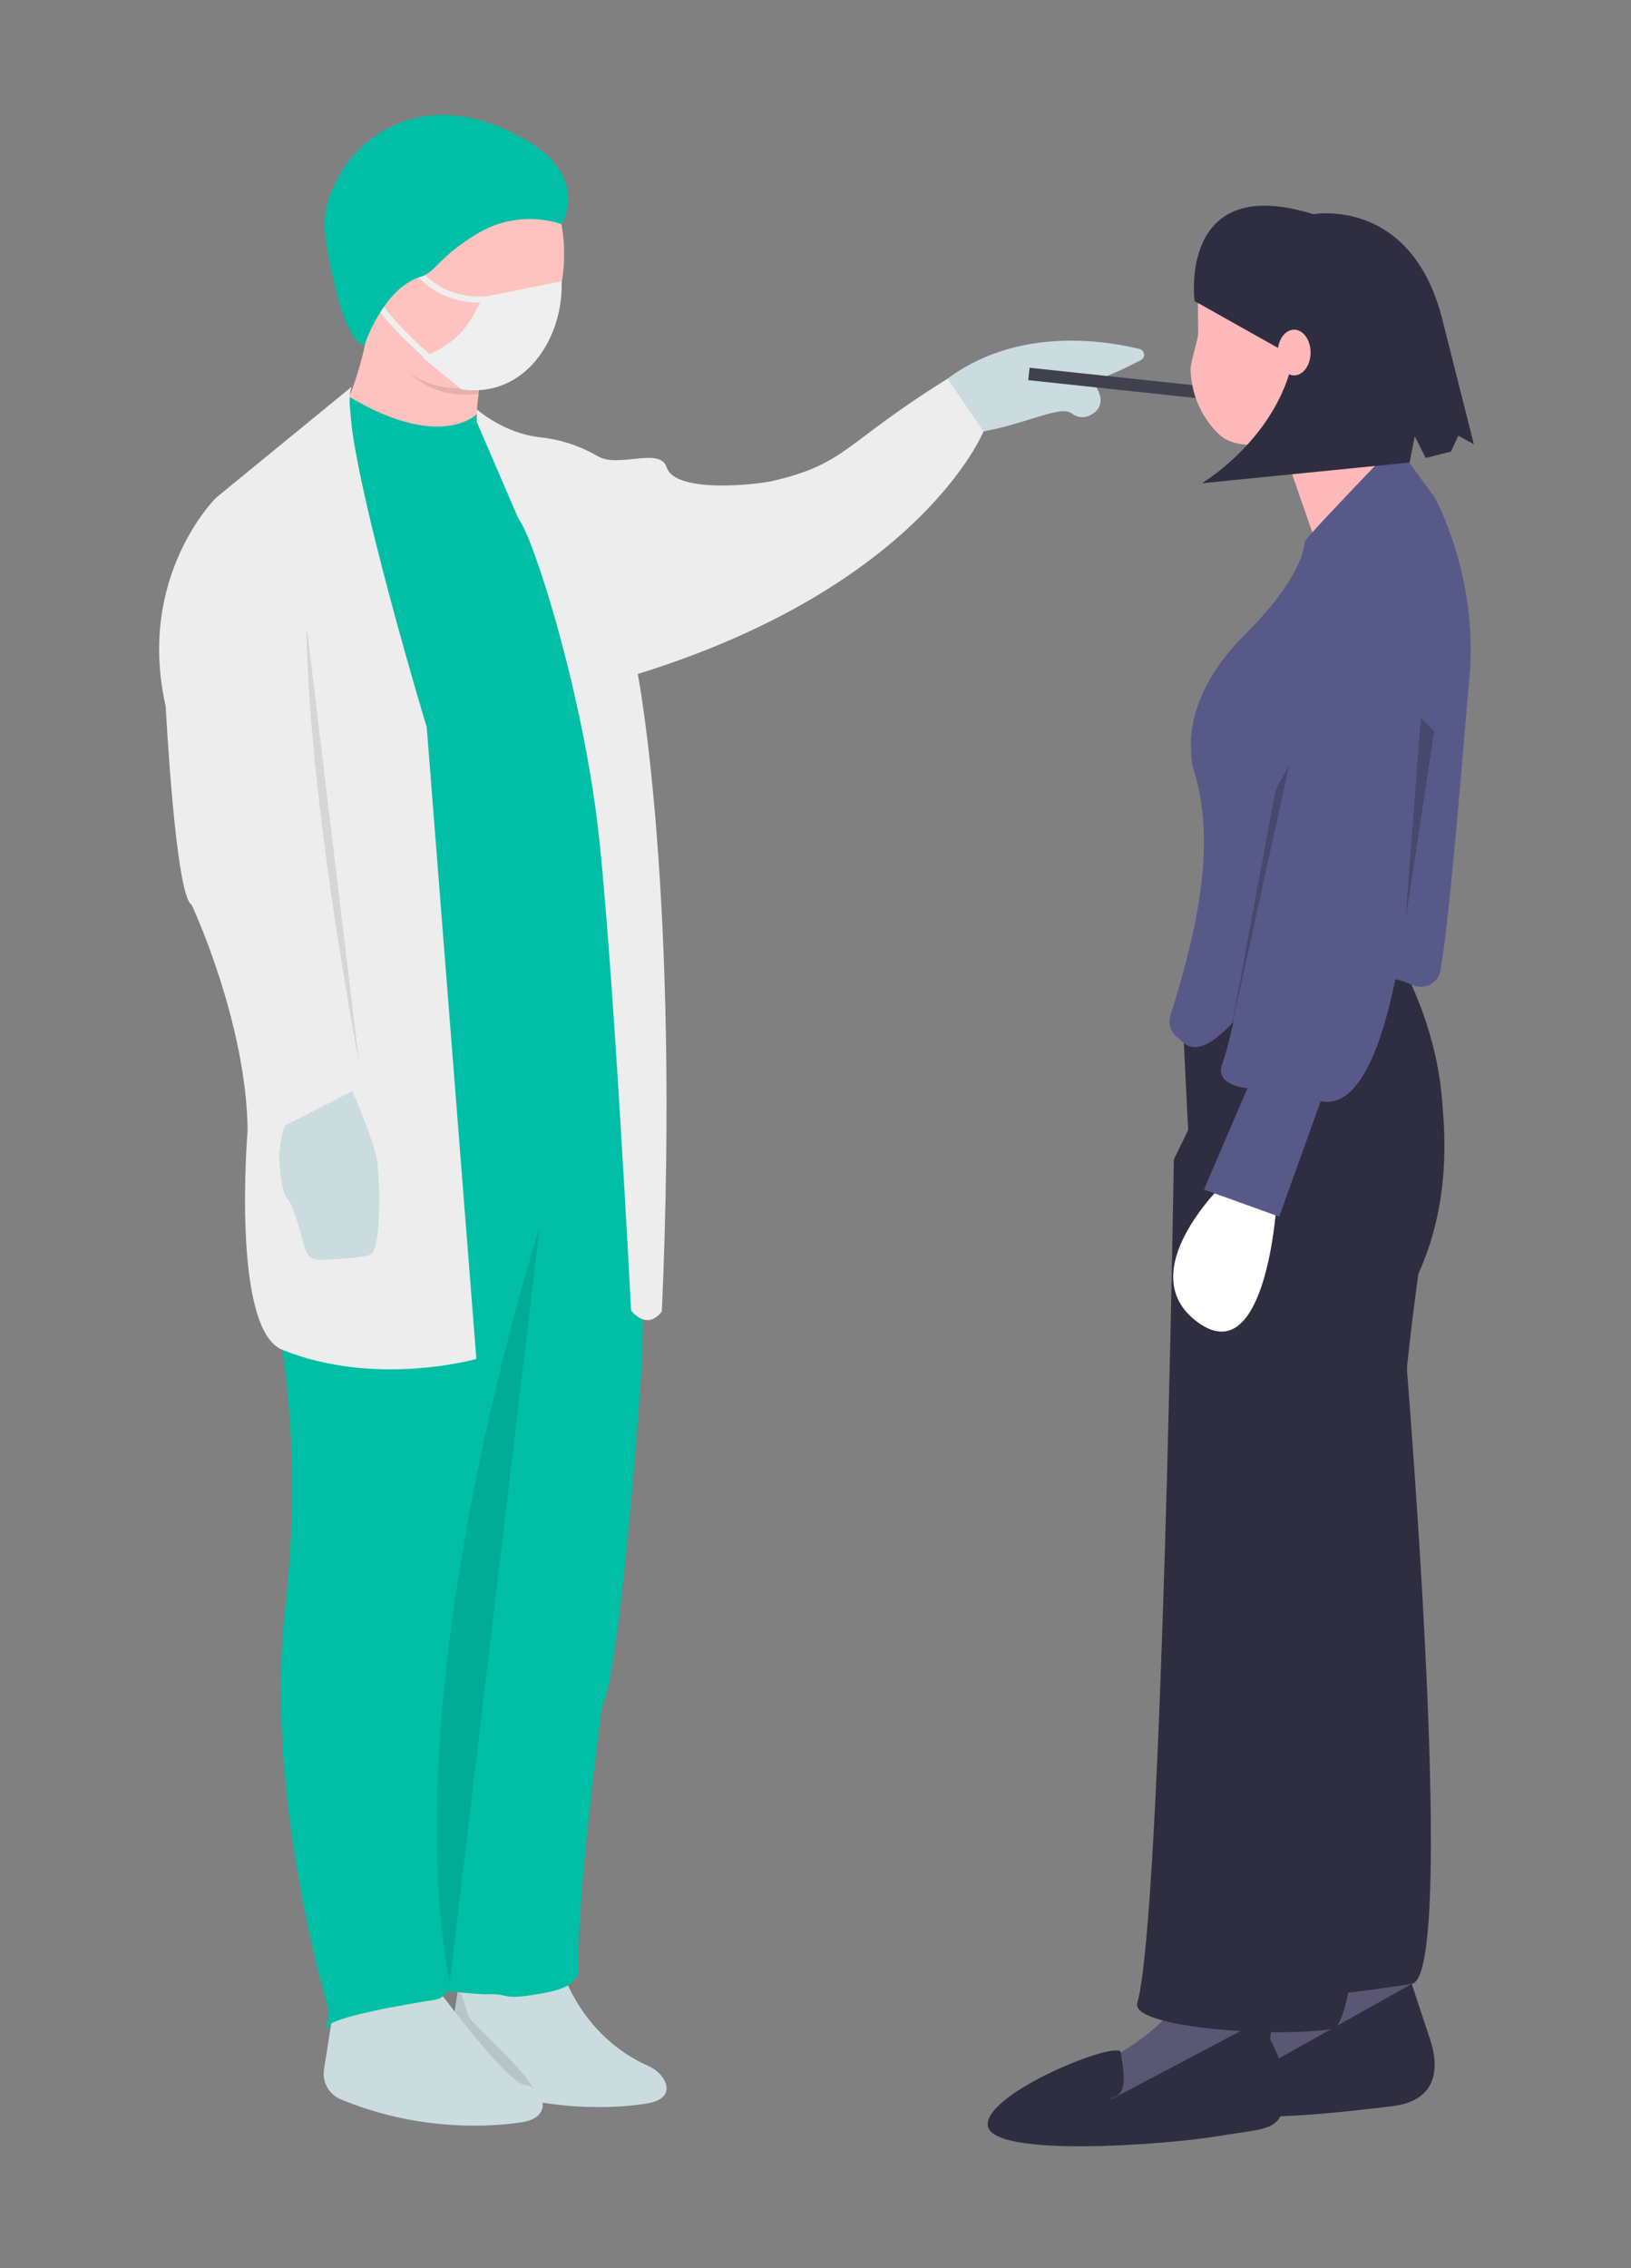
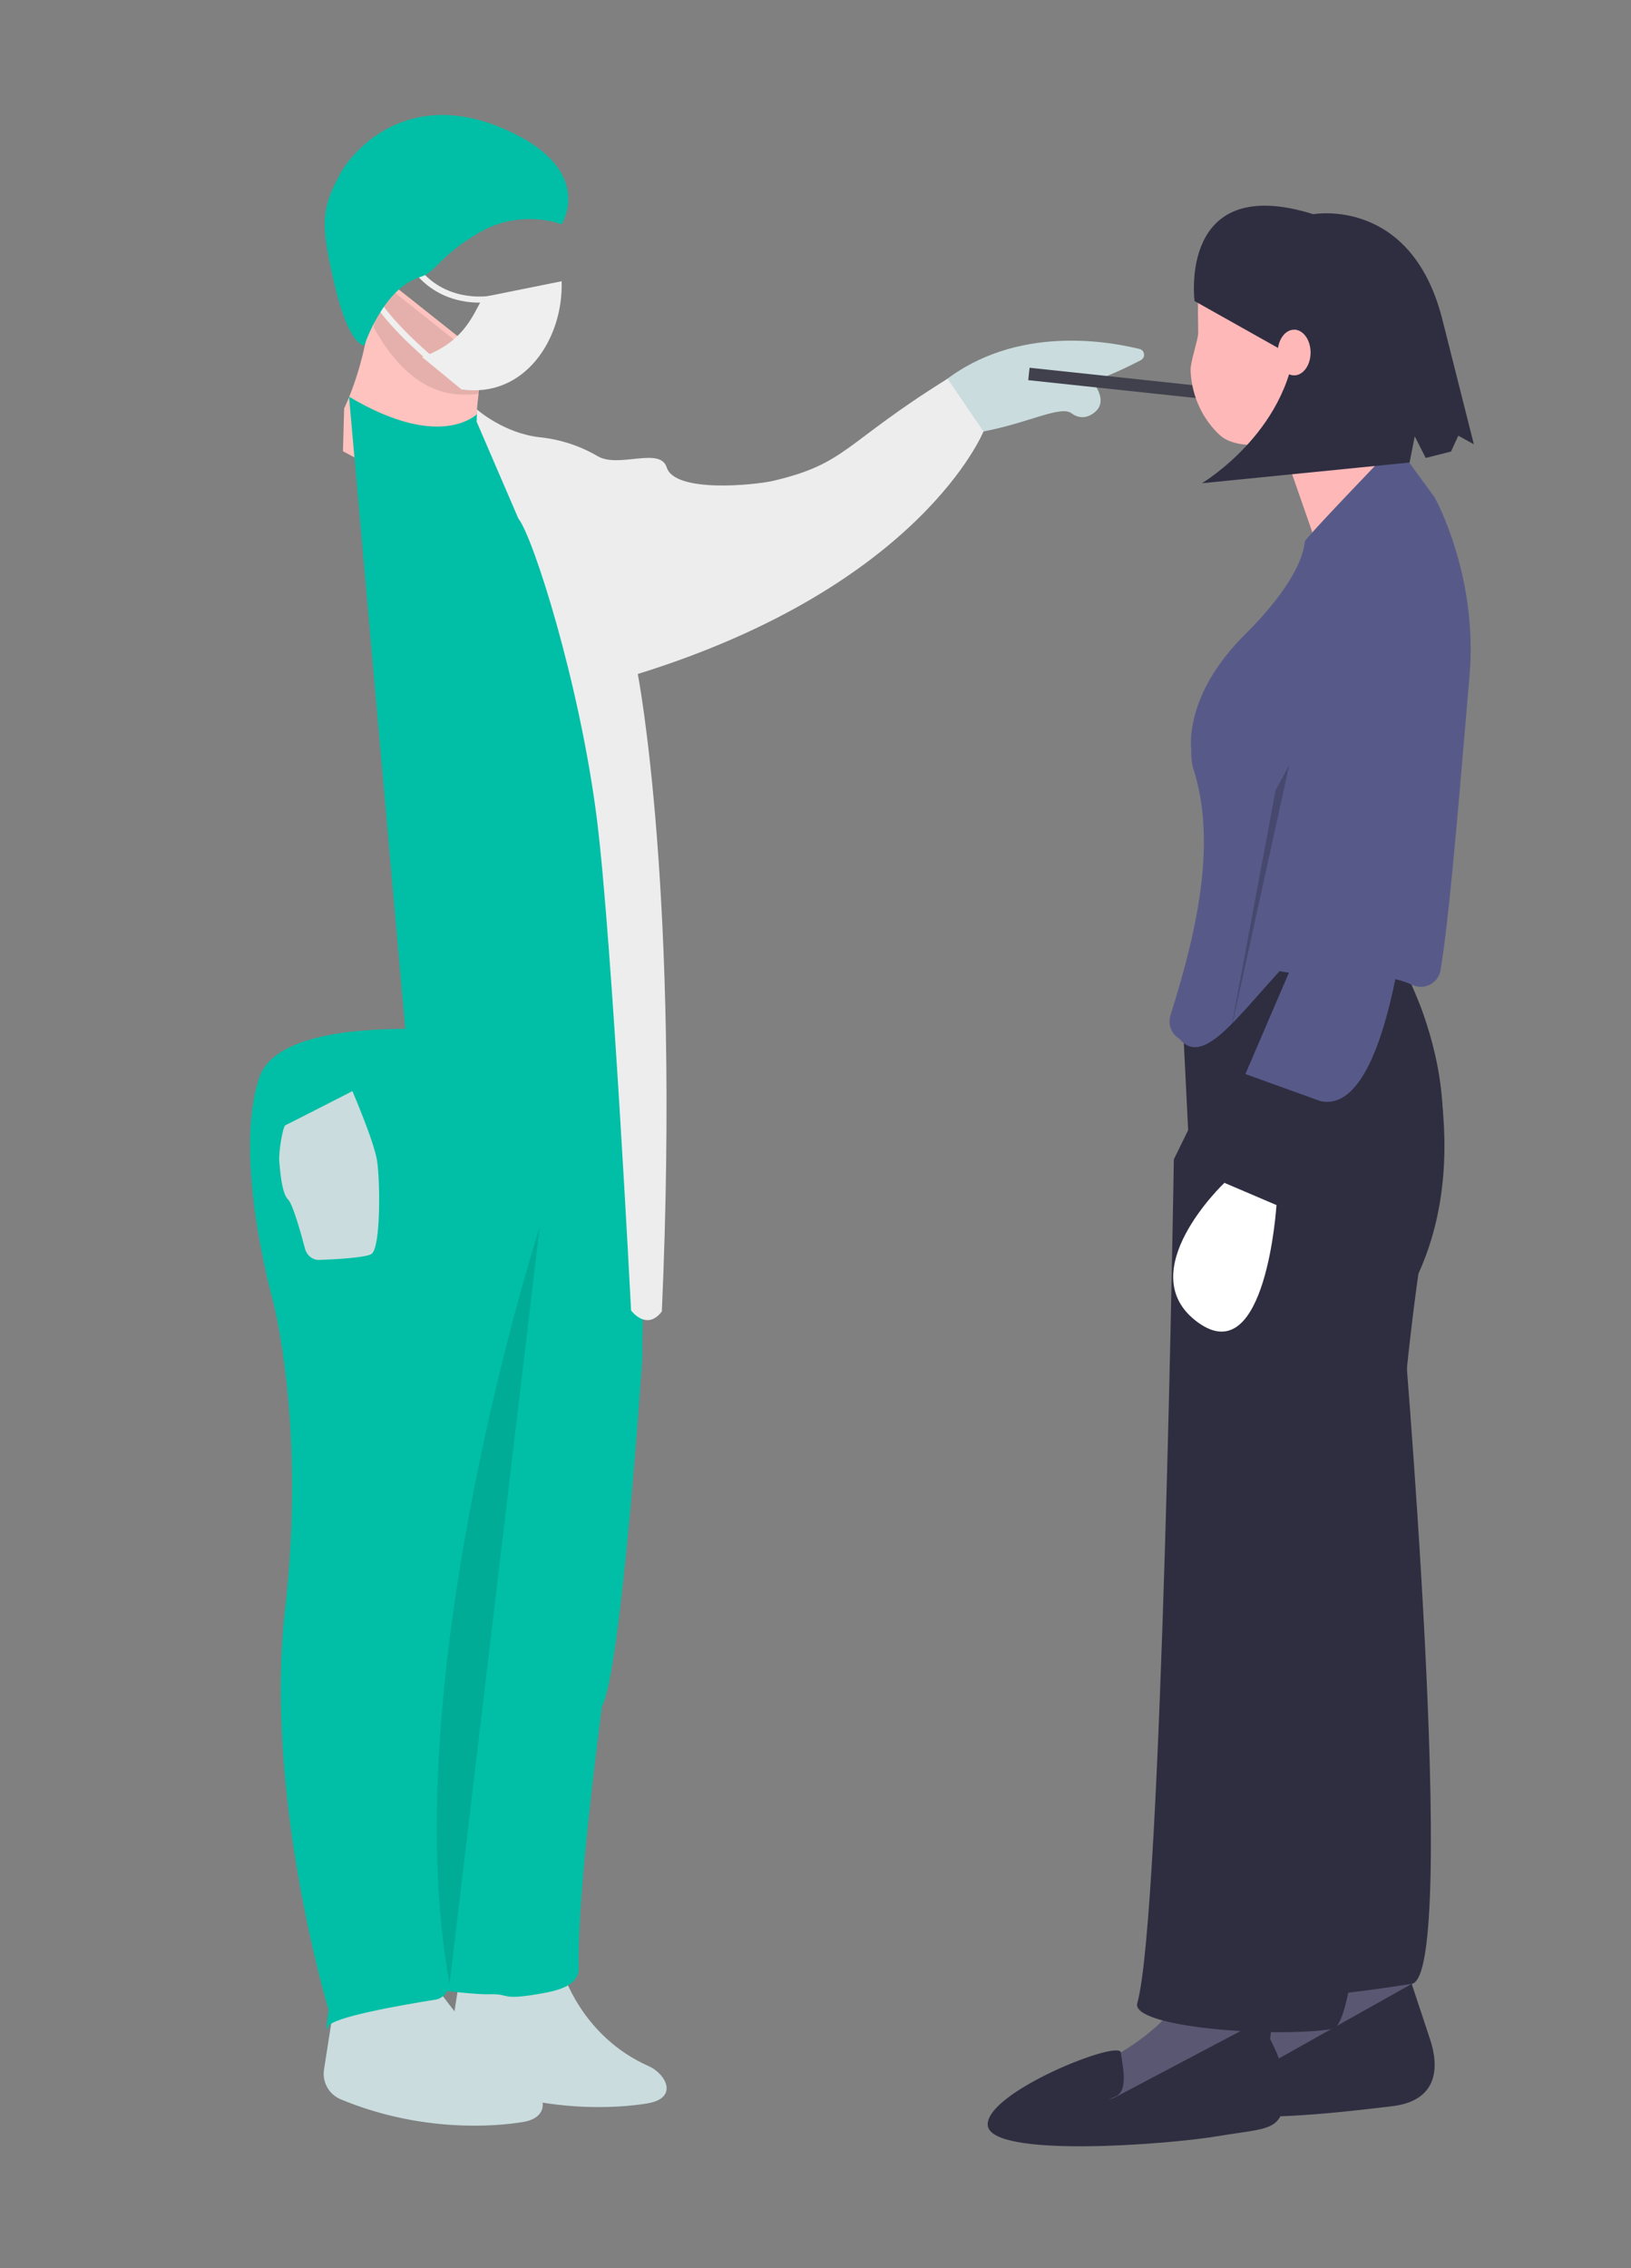
<svg xmlns="http://www.w3.org/2000/svg" version="1.1" id="_x31_8f216cc-8d22-4f63-b3b0-6d2860aae10e" x="0px" y="0px" viewBox="0 0 535.5 744.4" style="enable-background:new 0 0 535.5 744.4;" xml:space="preserve">
  <rect x="0" y="0" width="535.5" height="744.4" fill="#808080" stroke="none" />
  <style type="text/css">
	.st0{fill:#CADCDD;}
	.st1{opacity:0.1;enable-background:new    ;}
	.st2{fill:#00BFA6;}
	.st3{fill:#FEC3BE;}
	.st4{fill:#EDEDED;}
	.st5{fill:#40414D;}
	.st6{fill:#5A5773;}
	.st7{fill:#2F2E41;}
	.st8{fill:#FFB8B8;}
	.st9{fill:#FFFFFF;}
	.st10{fill:#575A89;}
	.st11{opacity:0.2;enable-background:new    ;}
	.st12{fill:#EFEFEF;}
	.st13{fill:none;stroke:#EFEFEF;stroke-width:2;stroke-miterlimit:10;}
</style>
  <path class="st0" d="M184.7,647c0,0,6.1,21.3,28.3,31.1c5.6,2.5,9.9,10.4-0.3,12.2c-9.4,1.6-33.8,3.5-60-7.4  c-3.9-1.6-6.2-5.7-5.5-9.9l4.5-28.8L184.7,647z" />
-   <path class="st1" d="M150.2,653c2.8,2.2,1.9,7.3,4.8,10.3c9.8,10.1,19.3,18.4,22.6,26.6c-2.1-0.5-33.1-5.3-30.6-22.1  C147.6,663.3,149.8,656.6,150.2,653z" />
  <path class="st2" d="M190,645.8c0.2,6.2-7.6,7.7-13.7,8.7c-11.9,2-8.9-0.2-15.5,0c-4.3,0.2-16.8-1.4-16.8-1.4s-14.3-62.5-7.4-123.8  s-4.2-102.1-4.2-102.1s-13-46.3-4.3-72.4c8.8-26.1,85.8-0.8,85.8-0.8s-2.9,58.5-3,91.6c0,0-6.9,103.2-13.3,114.5  C197.7,560.1,189.4,620.7,190,645.8z" />
  <path class="st0" d="M264.6,163.5c0,0,13.4-10.9,43.1-36.5c23.5-20.3,54.4-15.4,66.3-12.5c1.1,0.2,1.8,1.2,1.6,2.3  c-0.1,0.7-0.6,1.2-1.2,1.5c-4.9,2.5-12.5,6.2-16,6.6c0,0,7.1,7.7-0.7,11.5c-1.9,0.9-4.1,0.6-5.8-0.7c-3.6-2.8-14.1,3.1-29,5.9  c0,0-59.6,58.7-72.8,48.2L264.6,163.5z" />
  <path class="st3" d="M159.3,117.5c0,0-6,22.9-1,39.2l-24.4,2.8l-21.3-11.4l0.4-14.1c0,0,10.7-21.4,8.6-46.4L159.3,117.5z" />
  <path class="st0" d="M143.9,653.1c0,0,22.3,30.3,28.3,31.1c6,0.8,9.9,10.4-0.3,12.2c-9.4,1.6-33.8,3.5-60-7.4  c-3.9-1.6-6.2-5.7-5.5-9.9l4.5-28.8L143.9,653.1z" />
  <path class="st2" d="M147.4,650.3c0.4,2.9-1.7,5.6-4.6,6c-11.4,1.8-34,5.8-35,8.8c-1.4,4.1,0.1-5.4,0.1-5.4s-21.3-70.2-14.3-131.5  c7-61.3-4.2-102.1-4.2-102.1s-13-46.3-4.3-72.4c8.8-26.1,93.6-12.5,93.6-12.5s-10.6,70.3-10.8,103.4c0,0-6.9,103.2-13.3,114.5  C154.7,559.1,145,630.4,147.4,650.3z" />
  <path class="st2" d="M157.5,135.1c0,0-11.4,13.8-42.9-4.9l19.9,223.9c0,0,78.3,4.6,77.9-4.8l-13.1-124.7L157.5,135.1z" />
  <path class="st4" d="M196,269c-5.7-45.2-21.1-93.1-25.8-98.8l-13.7-31.8l0.1-4c0,0,8.8,7.8,20.6,9.1c6.7,0.7,13.2,2.8,19,6.2  c6.9,4.1,20.5-3.2,22.7,3.7c2.7,8.5,28.9,5.8,35,4.4c24.2-5.7,23.1-12.3,57.2-33.5l11.8,17.3c0,0-20.4,50.7-113.5,79.6  c0,0,14,71.7,7.9,209.2c-5,6.6-10.1-0.3-10.1-0.3S201,309.1,196,269z" />
  <path class="st1" d="M122.7,107.5c1-6.4-0.6-10.4-1.2-17.9l37.8,30c0,0-1,3.9-1.9,9.6c-1.9,0.3-3.9,0.4-5.8,0.3  C138.1,129.2,128.8,118.5,122.7,107.5z" />
-   <ellipse transform="matrix(2.487808e-02 -1 1 2.487808e-02 62.955 232.525)" class="st3" cx="150.7" cy="84" rx="43.5" ry="34.5" />
-   <path class="st4" d="M115.5,126.9L71,163.3c0,0-26.3,25.7-16.6,68.5c0,0,3.2,62.3,8.5,65.1c0,0,18,38.3,18.4,74.1  c0,0-5.5,65.2,11.4,72c30.7,12.4,63.7,3,63.7,3l-16.3-207.4C140.1,238.8,109.8,138.3,115.5,126.9z" />
-   <path class="st1" d="M100.7,205.6c0,0-1.1,43.7,17.3,144" />
  <rect x="364.4" y="97" transform="matrix(0.106 -0.994 0.994 0.106 202.559 476.7)" class="st5" width="4.1" height="57.4" />
  <path class="st0" d="M115.7,358.1c0,0,7.2,16.7,8.1,22.9c1,6.1,1.3,28.8-1.9,30.6c-2.2,1.2-11.7,1.7-17,1.9  c-2.2,0.1-4.1-1.4-4.7-3.5c-1.4-5.3-4.1-14.9-5.6-16.3c-2.1-2-2.6-9.2-2.9-12.4s1.2-11.7,2-12C94.6,368.9,115.7,358.1,115.7,358.1z" />
  <path class="st1" d="M177.2,402.7c0,0-48,148.2-29.6,248.5" />
  <path class="st6" d="M455.2,586l10.2,79.4l-56,18.5l0-12.1l18-15.1c0,0,7.6-18.6,5.2-25.9s-9.2-47-9.2-47L455.2,586z" />
  <path class="st7" d="M466.1,329.6c0,0,21.8,54.8-5.9,98.6c0,0,19.2,220.5,3.3,222.9c-15.9,2.4-55.9,8.8-61.4-0.8  c-5.5-9.7,19.4-289.4,19.4-289.4L466.1,329.6z" />
  <path class="st7" d="M463.5,651.1l6,18.1c3.1,9.3,2.7,20.4-12.8,22.1s-70.4,9.5-79.7-6.4c-9.3-15.9,25.2-8.9,25.2-8.9  s14.4-16.1,15-10.6c0.6,5.5-3.6,13.7-3.6,13.7L463.5,651.1z" />
  <path class="st6" d="M434.7,611c0,0-21.2,47.3-20.8,52.7c0.4,5.4,3.1,20.7,3.1,20.7L371,699.4l-16.7-6.5l4.3-14.3  c0,0,28.5-12.2,33.2-31.9c4.7-19.7,10.1-40.2,10.1-40.2L434.7,611z" />
  <path class="st8" d="M427.5,80.7c17.9,0,32.4,14.5,32.4,32.4s-14.5,32.4-32.4,32.4c-8.5,0-21.2,2.6-27-2.7  c-4.9-4.5-9.2-11.8-9.6-21.2c-0.1-2.9,2.5-10.1,2.5-12.3c0-8.2-1-22.9,4-28.6C403.5,74,417.8,80.7,427.5,80.7z" />
  <path class="st8" d="M419.1,140.9l15.5,44.5l33.9-15.1c0,0-23.2-35.5-23.2-40.1L419.1,140.9z" />
  <path class="st7" d="M410.5,305l40.8-3.1c0,0,32.6,42.4,19.3,90.7c-2,7.4-3.9,17.7-5.5,29.8c-3.8,27.8-6.9,65.4-10.3,99.9  c-4.8,48.5-7.9,142.1-17.3,143.6c-19.1,3-66.4-0.5-64.1-8.5c8.2-28.5,12-276.9,12-276.9l4.7-9.6l-2-40.3  C387.3,317.2,397.3,305.9,410.5,305z" />
  <path class="st7" d="M413.5,663.3c0,0,10,14.3,8.5,25.3s-5.5,9.7-22.3,12.5s-74.5,7.2-75.4-3.6c-0.8-10.8,43.1-28.2,43.7-23.9  c0.5,4.3,2.7,12.6-1.8,14.5c-4.5,1.9-0.4,0.4-0.4,0.4L413.5,663.3z" />
  <path class="st9" d="M419.1,395.5c0,0-3.4,54.8-25.8,38.5c-22.4-16.3,8.7-45.8,8.7-45.8L419.1,395.5z" />
  <path class="st10" d="M463.8,323.3c2.2,1,4.8,0.7,6.7-0.8c1.4-1.1,2.3-2.6,2.5-4.3c3.2-18.7,7.2-70.4,9.5-96.6  c2.8-32.8-11.4-58.3-11.5-58.4l-8.4-11.5c-1.8-2.5-5.1-3.4-7.9-2.2c0,0-26.2,27.2-26.3,28.2c-0.4,4.5-3.5,14.5-19.8,30.7  c-17.8,17.8-17.9,33.3-17.5,37.6c0,0.3,0,0.6,0,0.9c0,1.9,0.2,3.9,0.8,5.7c7.4,23.5,1.6,51.6-7.7,80.9c-0.7,2.7,0.3,5.6,2.7,7.2  c2.7,1.9-0.5-0.9,0.4,0.3c6.5,7.9,15.7-3.1,26.4-15.1c3.7-4.2,7.9-8.9,12.8-13.9c6.8-6.8,19.8,8.7,25.8,8.7  C456.2,320.7,460.2,321.6,463.8,323.3z" />
-   <path class="st10" d="M467.4,175.2c0,0,17,14.3,7.3,32.8s-8.4,32.2-8.4,32.2s-2.6,127.4-32.7,121.2L420,399.3l-24.7-8.9l14.3-33.3  c0,0-11.5-0.7-8.1-8.5c2.4-5.5,15-65,22.3-99.9c3.1-14.8,5.3-25.2,5.3-25.2S438.8,171.3,467.4,175.2z" />
-   <polygon class="st11" points="470.9,239.9 461.4,302.5 466.5,235.6 " />
+   <path class="st10" d="M467.4,175.2c0,0,17,14.3,7.3,32.8s-8.4,32.2-8.4,32.2s-2.6,127.4-32.7,121.2l-24.7-8.9l14.3-33.3  c0,0-11.5-0.7-8.1-8.5c2.4-5.5,15-65,22.3-99.9c3.1-14.8,5.3-25.2,5.3-25.2S438.8,171.3,467.4,175.2z" />
  <path class="st7" d="M392.2,98.8c0,0-5.5-42.4,39-28.5c0,0,31.8-5.8,42.2,33.9l10.5,41.6l-5.1-2.8l-2.4,5.2l-8.3,2.1l-3.6-7.1  l-1.7,8.6l-68.2,6.8c0,0,30.6-18.1,31-50.5l-5.8,6.2L392.2,98.8z" />
  <polygon class="st11" points="418.8,259.4 403.7,340.3 423.3,251 " />
  <ellipse class="st8" cx="424.9" cy="115.7" rx="5.4" ry="7.5" />
  <path class="st12" d="M158.6,97.5l25.8-5.2c0.6,19-12.2,38.5-32.9,35.5l-12.9-10.6C152,112.3,154.9,104.3,158.6,97.5z" />
  <path class="st13" d="M161.6,98c0,0-13.8,2.8-23.6-7.9" />
  <path class="st13" d="M141.5,117.9c0,0-11.4-9.4-17.7-18.6" />
  <path class="st2" d="M119.7,113.2c-0.1,0.5-5.2,0.2-9.8-19.5c-4.6-19.7-4.7-24.7,1.7-36.5c4.6-8.6,24-30,57.5-13.2  c26,13,15.3,29.6,15.3,29.6s-13.4-5.3-27.2,2.8c-13.1,7.7-14.1,13-19.2,14.5C125.8,94.6,119.7,113.2,119.7,113.2z" />
</svg>